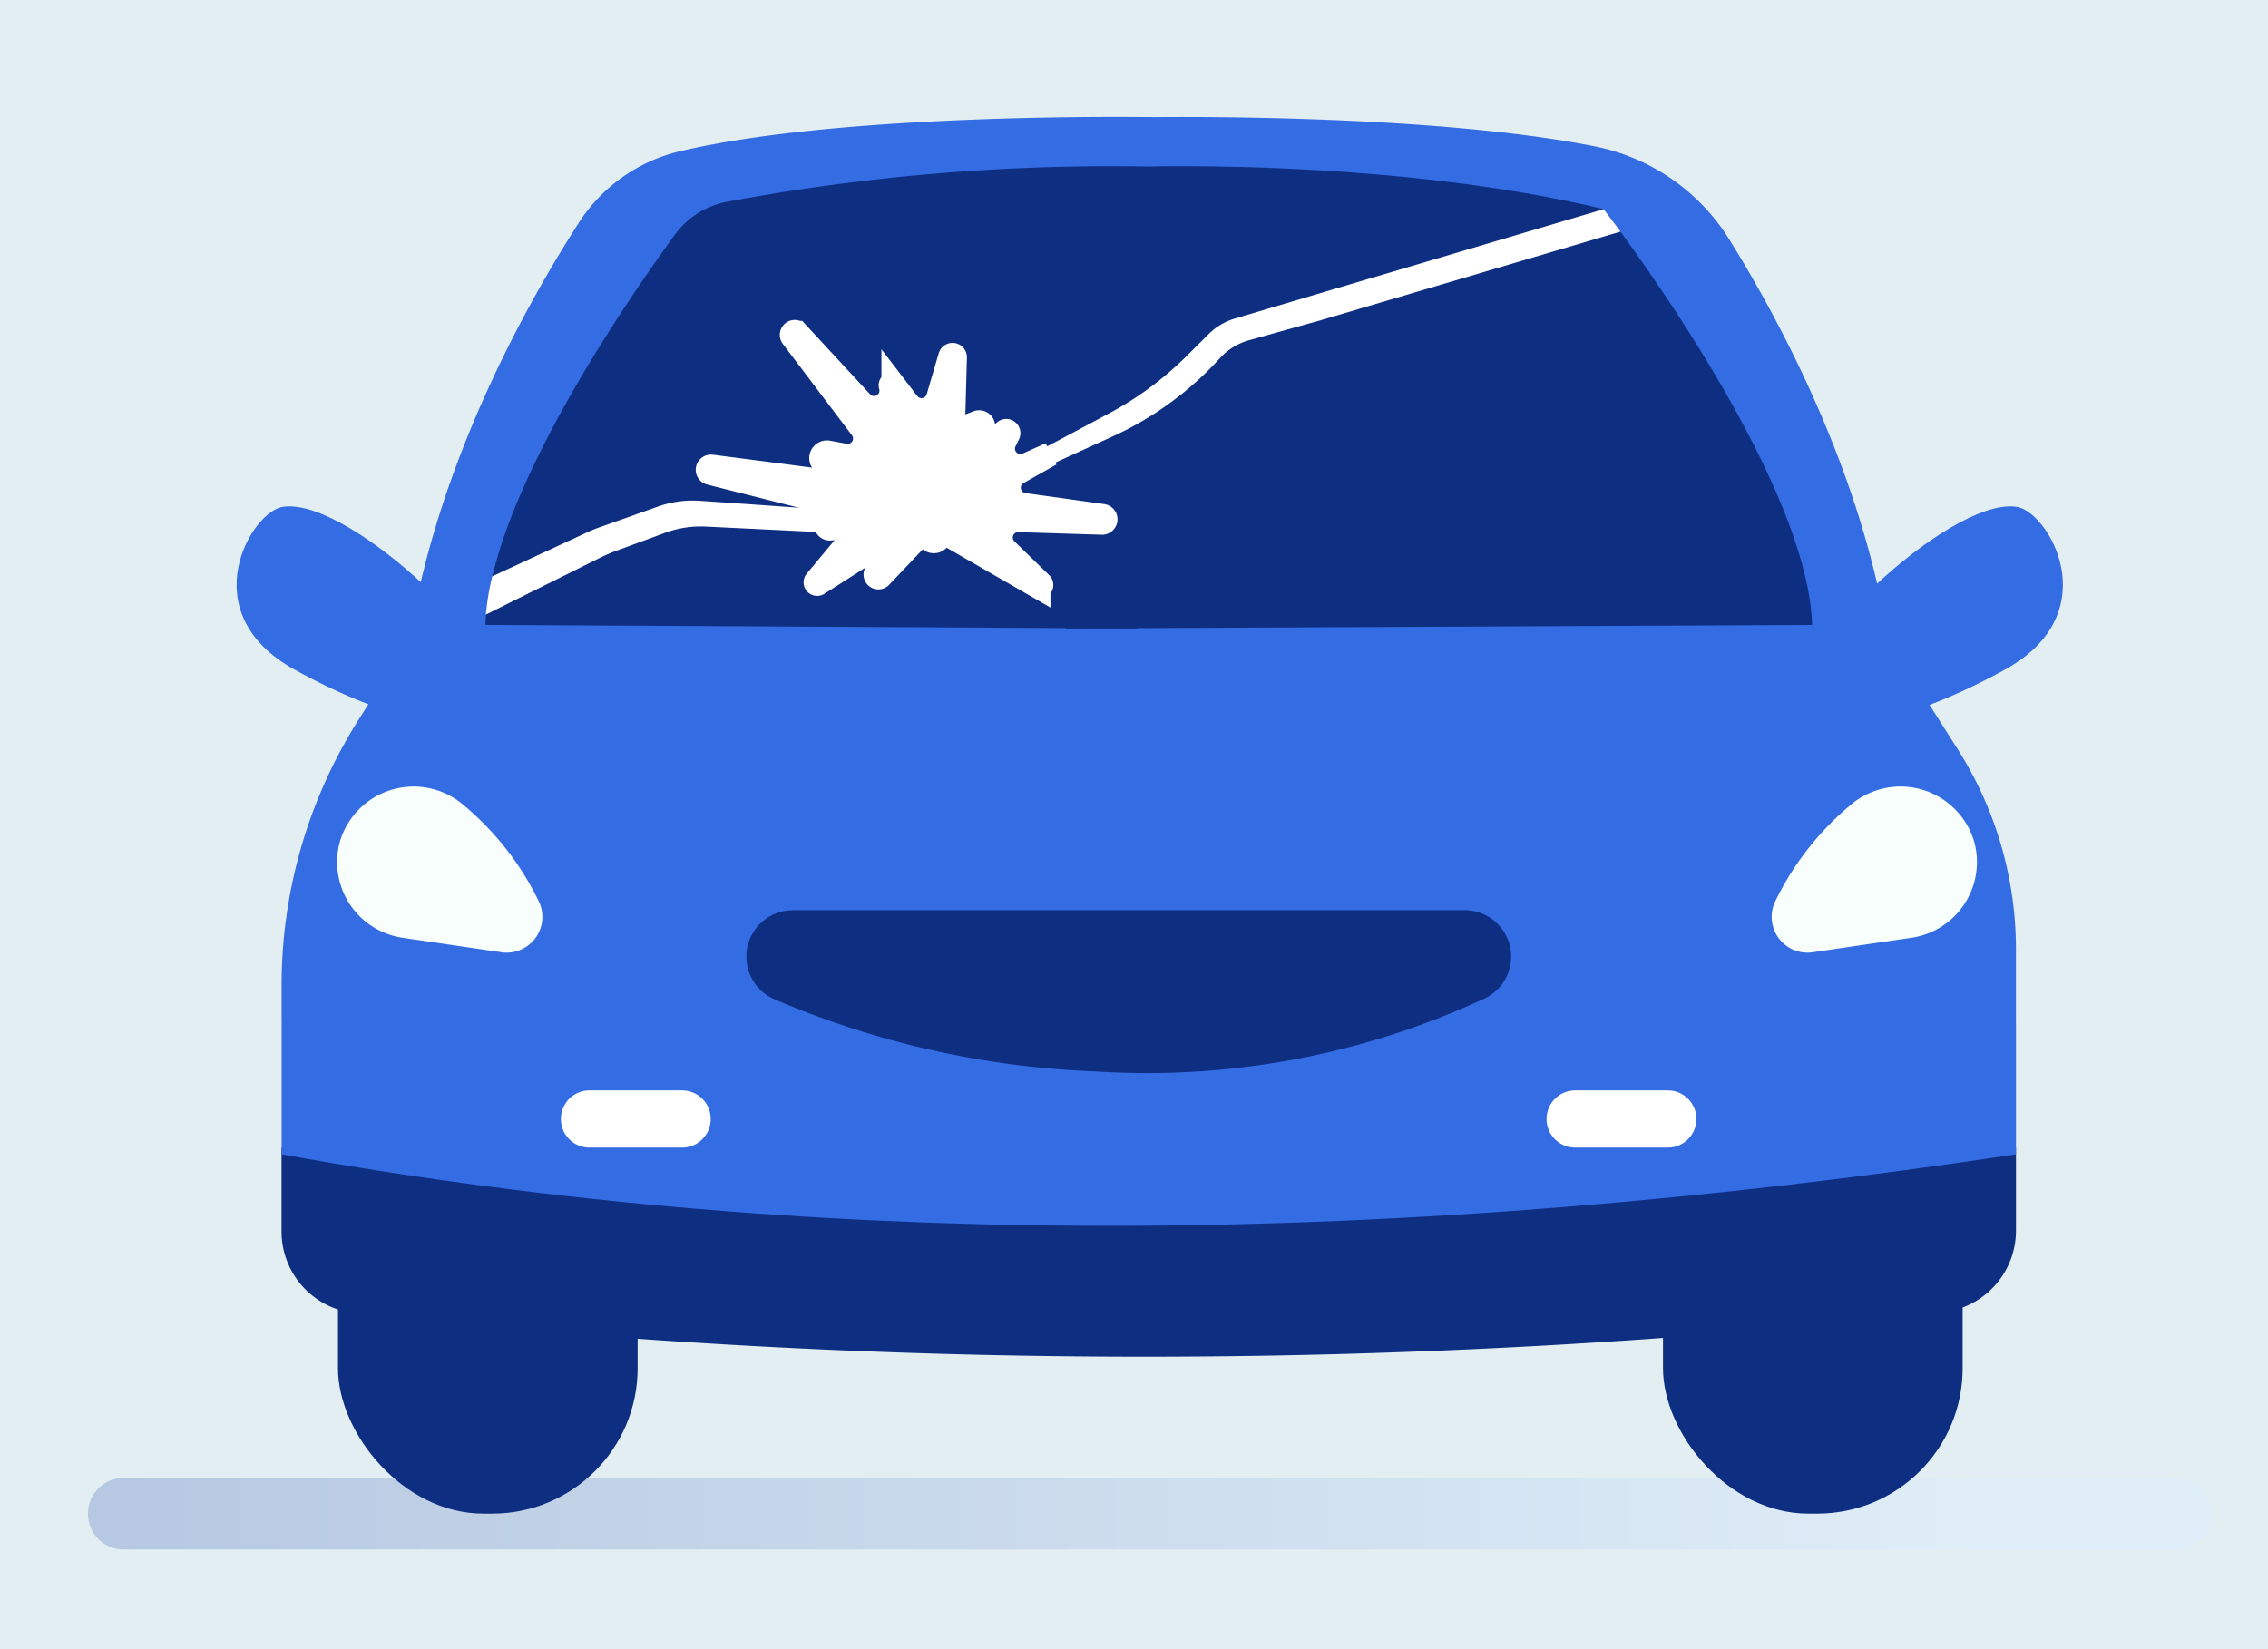
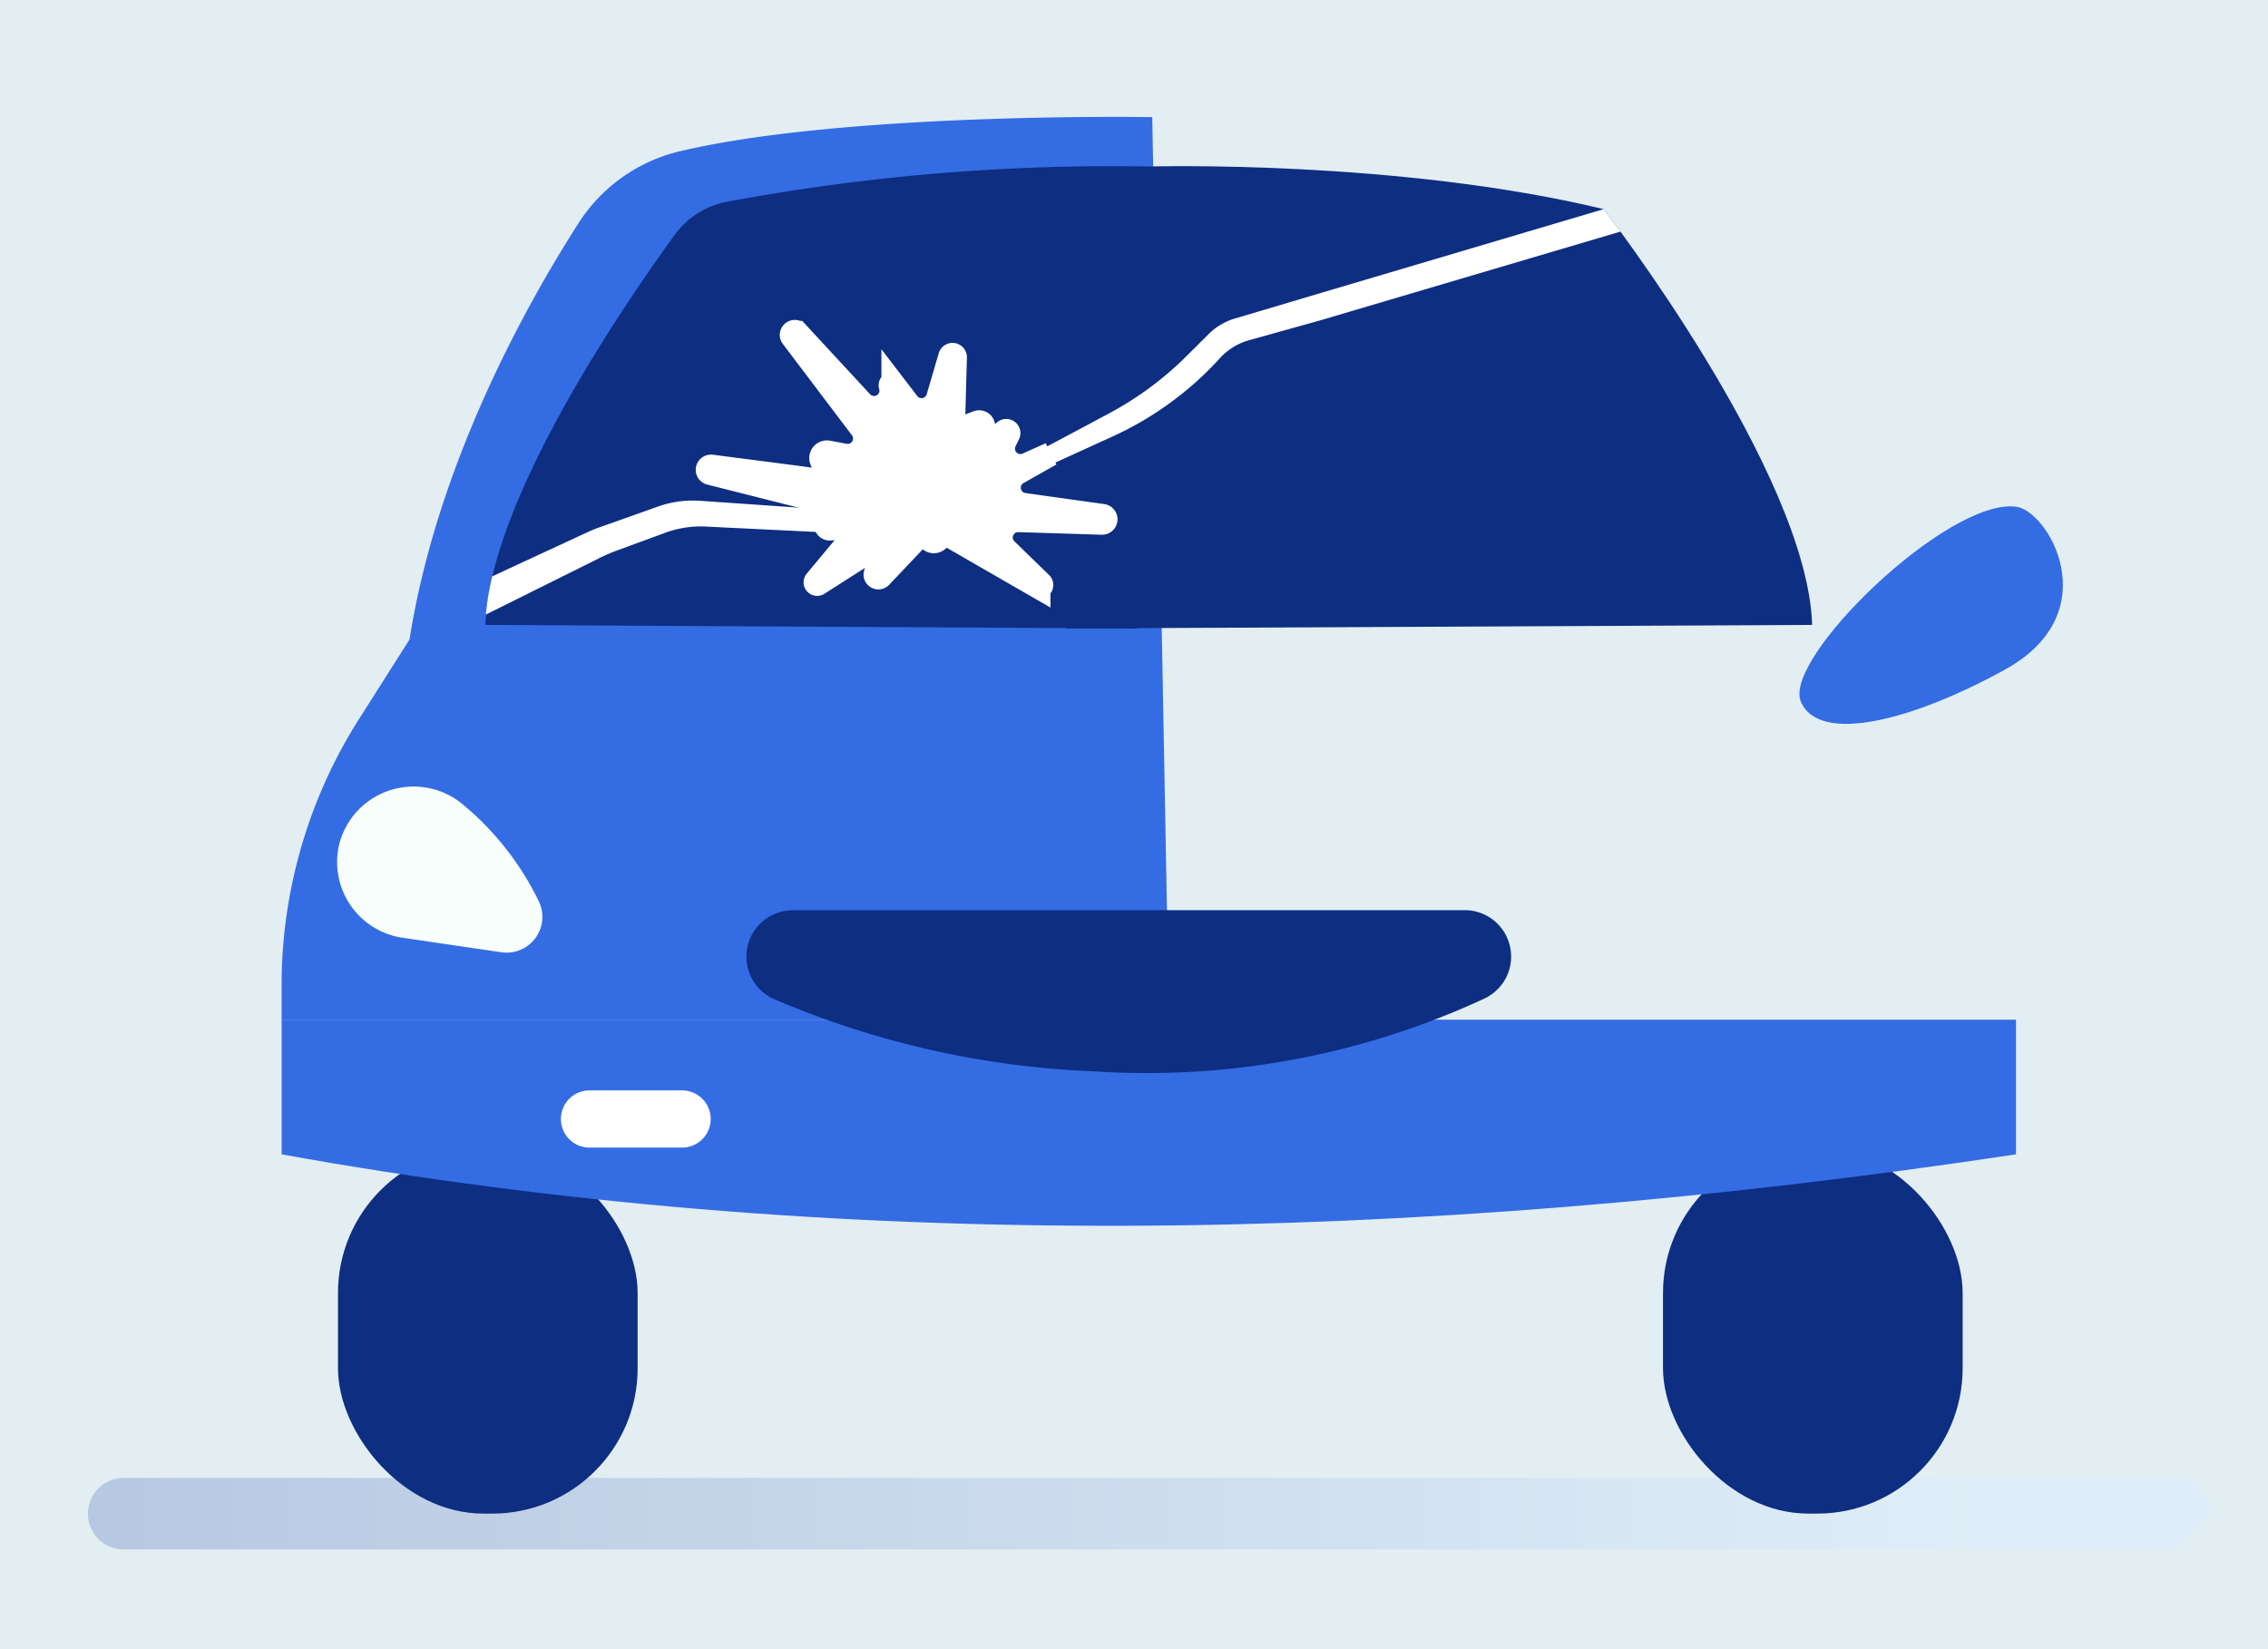
<svg xmlns="http://www.w3.org/2000/svg" width="110" height="80" viewBox="0 0 110 80">
  <defs>
    <linearGradient id="linear-gradient" y1="0.5" x2="1" y2="0.5" gradientUnits="objectBoundingBox">
      <stop offset="0" stop-color="#7c98cc" />
      <stop offset="0.891" stop-color="#dbeeff" />
    </linearGradient>
  </defs>
  <g id="グループ_131" data-name="グループ 131" transform="translate(3782 -7634)">
    <rect id="長方形_1563" data-name="長方形 1563" width="110" height="80" transform="translate(-3782 7634)" fill="#e3eef2" />
    <g id="グループ_129" data-name="グループ 129" transform="translate(-4465.288 6838.602)">
-       <path id="パス_270" data-name="パス 270" d="M788.817,894H689.289a1.736,1.736,0,0,1-1.736-1.736h0a1.737,1.737,0,0,1,1.736-1.737h99.528a1.737,1.737,0,0,1,1.736,1.737h0A1.736,1.736,0,0,1,788.817,894Z" transform="translate(0 -23.437)" opacity="0.43" fill="url(#linear-gradient)" style="mix-blend-mode: multiply;isolation: isolate" />
+       <path id="パス_270" data-name="パス 270" d="M788.817,894H689.289a1.736,1.736,0,0,1-1.736-1.736h0a1.737,1.737,0,0,1,1.736-1.737h99.528a1.737,1.737,0,0,1,1.736,1.737h0Z" transform="translate(0 -23.437)" opacity="0.43" fill="url(#linear-gradient)" style="mix-blend-mode: multiply;isolation: isolate" />
      <path id="パス_271" data-name="パス 271" d="M714.686,806.218c-2.424,3.775-6.847,11.592-8.2,20.2l-2.453,3.865a24.1,24.1,0,0,0-3.752,12.915v1.664H743.32l-.812-43.782s-14.844-.256-22.922,1.658a8.028,8.028,0,0,0-4.9,3.48Z" transform="translate(-3.335 0)" fill="#346ce3" />
-       <path id="パス_272" data-name="パス 272" d="M785.111,807.065c2.492,4.021,6.407,11.346,7.666,19.353l3.388,5.339a18.1,18.1,0,0,1,2.817,9.7v3.41H755.943l.807-43.783s13.638-.235,21.883,1.43A9.978,9.978,0,0,1,785.111,807.065Z" transform="translate(-17.918 0)" fill="#346ce3" />
-       <path id="パス_273" data-name="パス 273" d="M780.853,876.8a348.033,348.033,0,0,1-77.075.041,3.985,3.985,0,0,1-3.5-3.974v-4.044H784.4v4a3.985,3.985,0,0,1-3.545,3.978Z" transform="translate(-3.335 -17.75)" fill="#0e2e82" />
      <rect id="長方形_1559" data-name="長方形 1559" width="14.533" height="17.754" rx="7.052" transform="translate(763.945 851.068)" fill="#0e2e82" />
      <rect id="長方形_1560" data-name="長方形 1560" width="14.533" height="17.754" rx="7.052" transform="translate(699.681 851.068)" fill="#0e2e82" />
-       <path id="パス_274" data-name="パス 274" d="M710.034,836.138c.881-2.1-7.094-9.835-10.4-9.456-1.542.1-4.562,5.114.5,7.905C704.57,837.038,709.153,838.24,710.034,836.138Z" transform="translate(-2.56 -6.707)" fill="#346ce3" />
      <path id="パス_275" data-name="パス 275" d="M800.1,836.138c-.881-2.1,7.094-9.835,10.4-9.456,1.542.1,4.562,5.114-.5,7.905C805.565,837.038,800.982,838.24,800.1,836.138Z" transform="translate(-29.47 -6.707)" fill="#346ce3" />
      <path id="パス_276" data-name="パス 276" d="M722.863,807.63c-2.459,3.38-9,12.915-9.188,18.93l31.592.173.582-22.409a101.621,101.621,0,0,0-20.533,1.723,4.066,4.066,0,0,0-2.453,1.584Z" transform="translate(-6.844 -0.848)" fill="#0e2e82" />
      <path id="パス_277" data-name="パス 277" d="M777.906,806.392s9.878,12.756,10.111,20.168l-36.2.173,4.022-22.409S767.909,803.978,777.906,806.392Z" transform="translate(-16.838 -0.848)" fill="#0e2e82" />
      <path id="パス_278" data-name="パス 278" d="M784.4,866.942c-29.358,4.428-57.51,4.81-84.117,0V860.41H784.4Z" transform="translate(-3.335 -15.547)" fill="#346ce3" />
      <path id="パス_279" data-name="パス 279" d="M710.081,846l.148.125a14.072,14.072,0,0,1,3.481,4.527h0a1.735,1.735,0,0,1-1.812,2.473l-4.767-.7a3.714,3.714,0,0,1-3.1-4.544l.029-.109A3.725,3.725,0,0,1,710.081,846Z" transform="translate(-4.29 -11.533)" fill="#f7fefb" />
-       <path id="パス_280" data-name="パス 280" d="M802.011,846l-.148.125a14.084,14.084,0,0,0-3.481,4.527h0a1.735,1.735,0,0,0,1.813,2.473l4.767-.7a3.715,3.715,0,0,0,3.1-4.544c-.01-.036-.019-.074-.029-.109A3.725,3.725,0,0,0,802.011,846Z" transform="translate(-28.992 -11.533)" fill="#f7fefb" />
      <path id="パス_281" data-name="パス 281" d="M733.074,853.211h32.581a2.25,2.25,0,0,1,.938,4.3,38.873,38.873,0,0,1-18.887,3.519,43.765,43.765,0,0,1-15.572-3.52,2.25,2.25,0,0,1,.94-4.294Z" transform="translate(-11.337 -13.661)" fill="#0e2e82" />
      <path id="パス_282" data-name="パス 282" d="M734.125,821.048a.281.281,0,0,0-.227.5,13.313,13.313,0,0,0,1.939,1.177c-.1-.053-4.447-.617-7.38-.993a.16.16,0,0,0-.057.314l7.544,1.906-1.8.417a.192.192,0,0,0,.057.374l1.55-.114-2.225,2.672a.08.08,0,0,0,.1.119l3.316-2.117-.517,1.628a.142.142,0,0,0,.238.14l2.041-2.157.348.361a.273.273,0,0,0,.387.007l.344-.331,4.545,2.62a.1.1,0,0,0,.117-.154l-1.688-1.641a.838.838,0,0,1,.61-1.44l4.041.125a.169.169,0,0,0,.029-.336l-3.821-.534a.839.839,0,0,1-.3-1.562l1.595-.9-1.116.5a.839.839,0,0,1-1.1-1.136l.165-.335a.109.109,0,0,0-.168-.131l-2.177,1.837,1.107-1.987a.2.2,0,0,0-.246-.284l-1.2.463.1-3.623a.119.119,0,0,0-.233-.037l-.585,1.993a.838.838,0,0,1-1.472.272l-.7-.914a.074.074,0,0,0-.133.058h0a.839.839,0,0,1-1.42.812l-3.122-3.375a.148.148,0,0,0-.226.19l3.355,4.436a.838.838,0,0,1-.825,1.328Z" transform="translate(-10.67 -3.702)" fill="#fff" stroke="#fff" stroke-miterlimit="10" stroke-width="1.156" />
      <path id="パス_283" data-name="パス 283" d="M777.406,807.132l-13.739,4.073-4.163,1.238a2.99,2.99,0,0,0-1.255.748l-1.08,1.075a16,16,0,0,1-3.728,2.761c-1.662.89-3.265,1.745-3.5,1.858l-.028.013.332.768.022.008,3.331-1.519a16,16,0,0,0,5.195-3.793h0a2.992,2.992,0,0,1,1.412-.871l3.407-.95,14.612-4.321Z" transform="translate(-16.338 -1.589)" fill="#fff" />
      <path id="パス_284" data-name="パス 284" d="M730.8,826.779c-.289-.038-4.668-.341-6.716-.481a5.019,5.019,0,0,0-2.027.279l-2.819,1q-.369.131-.723.3l-4.5,2.086a12.833,12.833,0,0,0-.309,1.855l5.51-2.742a8.2,8.2,0,0,1,.838-.362l2.35-.865a5.031,5.031,0,0,1,1.984-.3l6.152.3,1.406-.907Z" transform="translate(-6.854 -6.607)" fill="#fff" />
      <path id="パス_285" data-name="パス 285" d="M724.513,867.833h-4.491a1.388,1.388,0,0,1-1.387-1.388h0a1.387,1.387,0,0,1,1.387-1.387h4.491a1.388,1.388,0,0,1,1.388,1.387h0A1.388,1.388,0,0,1,724.513,867.833Z" transform="translate(-8.143 -16.765)" fill="#fff" />
-       <path id="パス_286" data-name="パス 286" d="M789.286,867.833H784.8a1.388,1.388,0,0,1-1.388-1.388h0a1.388,1.388,0,0,1,1.388-1.387h4.491a1.388,1.388,0,0,1,1.388,1.387h0a1.388,1.388,0,0,1-1.388,1.388Z" transform="translate(-25.114 -16.765)" fill="#fff" />
    </g>
  </g>
</svg>